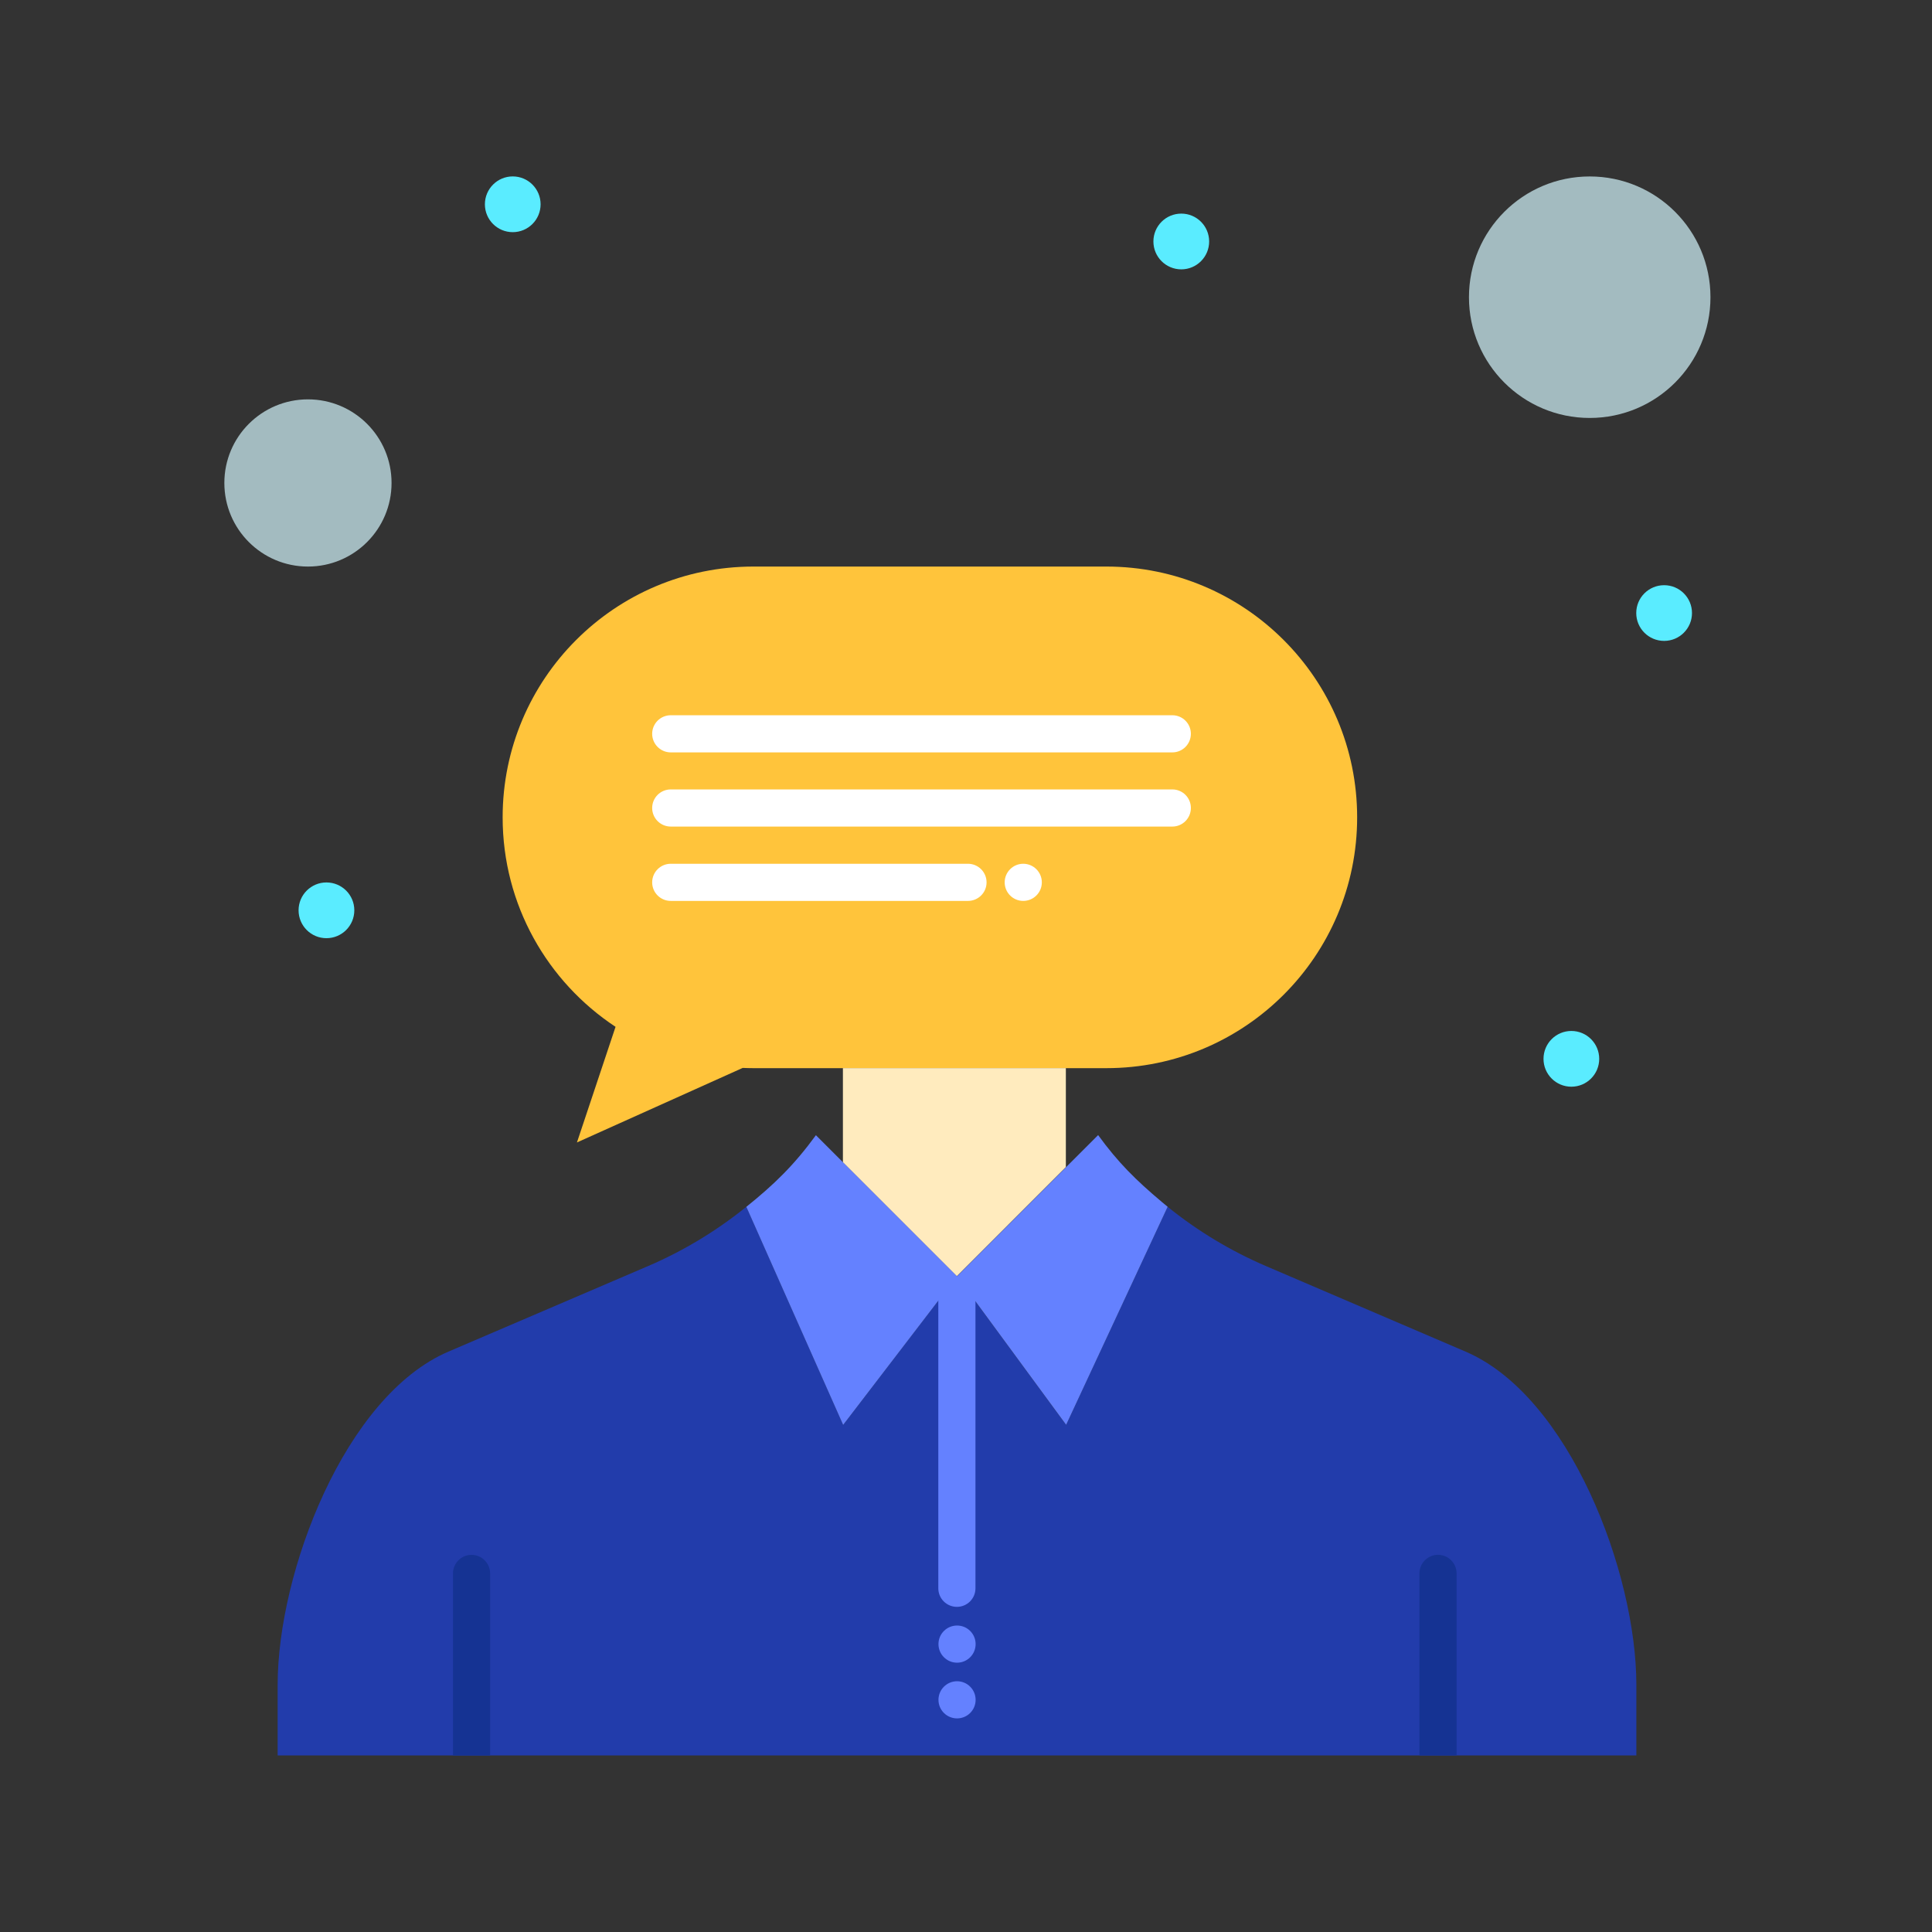
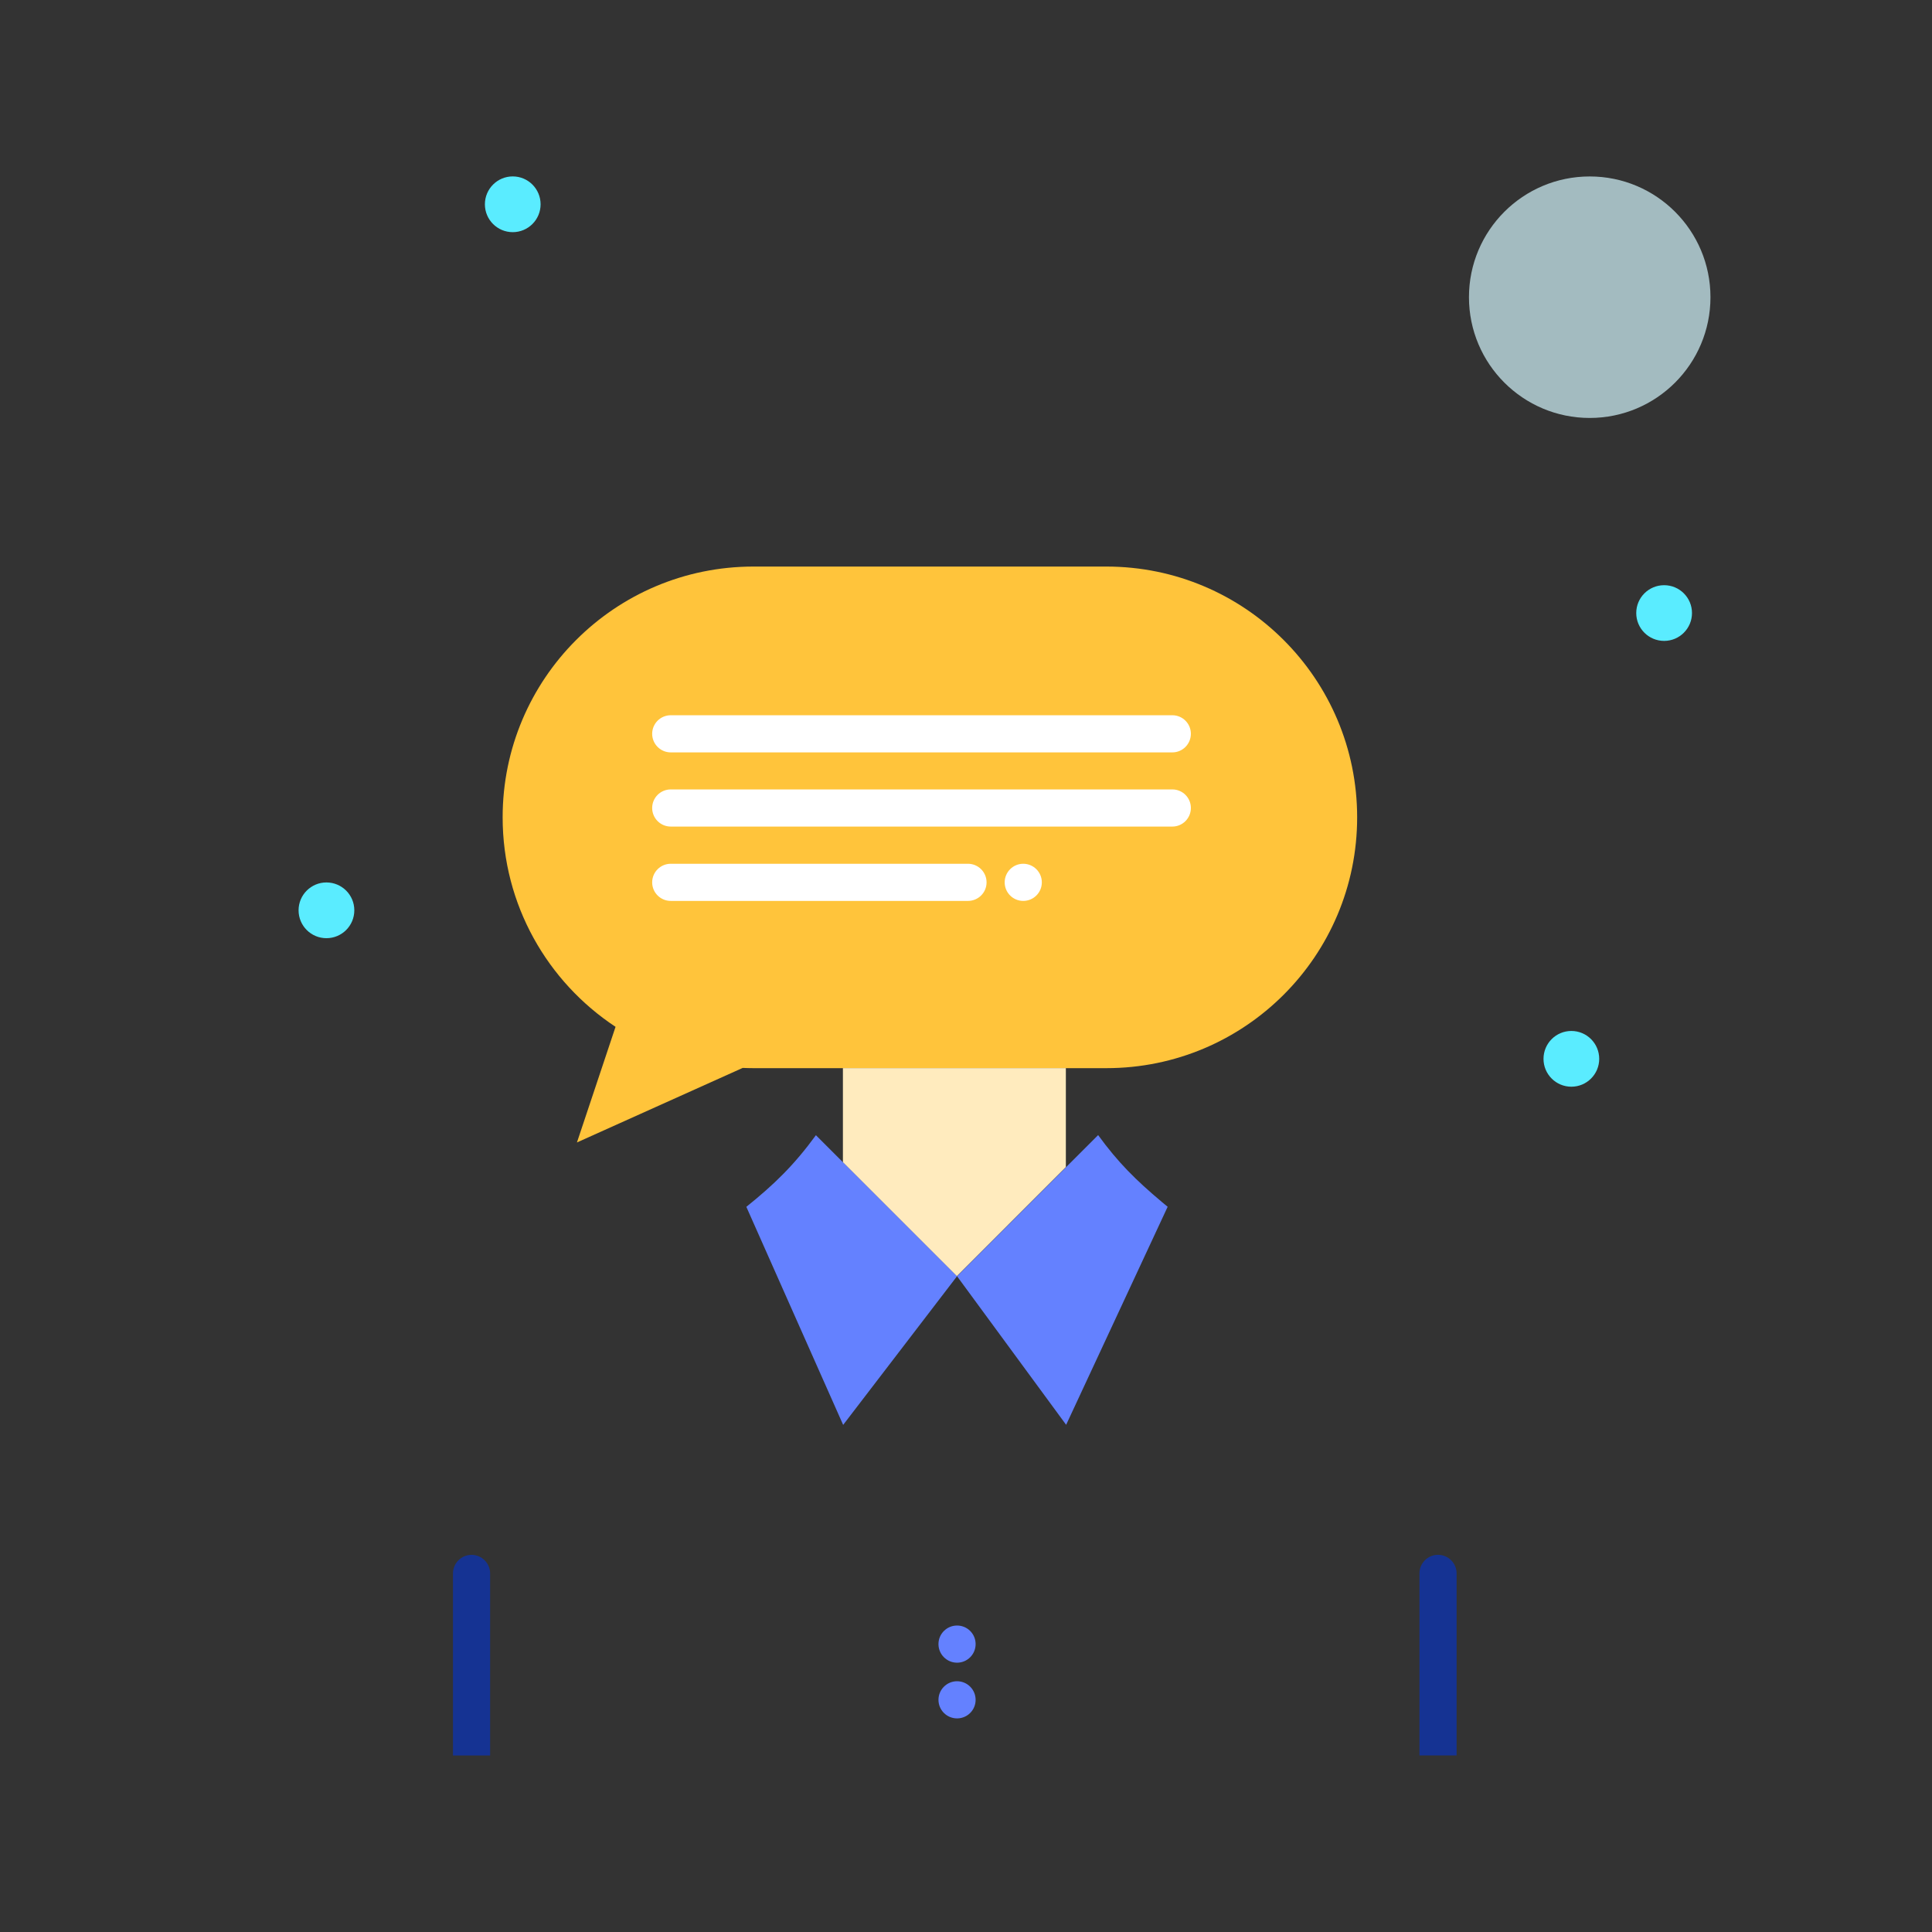
<svg xmlns="http://www.w3.org/2000/svg" width="48" height="48" viewBox="0 0 48 48" fill="none">
  <rect x="0" y="0" width="48" height="48" fill="#333333" stroke="none" />
-   <path d="M36.413 33.581L31.454 31.456C30.568 31.076 29.746 30.578 29.009 29.982L26.487 35.399L23.776 31.707L20.949 35.399L18.544 29.982C18.53 29.993 18.516 30.004 18.502 30.015C17.776 30.596 16.969 31.083 16.099 31.456L11.14 33.581C9.853 34.133 8.793 35.502 8.054 37.085C7.316 38.667 6.898 40.461 6.898 41.861V43.614H11.719H35.718H40.655V41.861C40.655 39.061 38.986 34.684 36.413 33.581Z" fill="#223CAB" />
  <path d="M41.345 15.923C41.727 15.923 42.037 15.613 42.037 15.231C42.037 14.848 41.727 14.539 41.345 14.539C40.962 14.539 40.652 14.848 40.652 15.231C40.652 15.613 40.962 15.923 41.345 15.923Z" fill="#5AECFF" />
  <path d="M39.496 10.384C41.153 10.384 42.496 9.041 42.496 7.384C42.496 5.727 41.153 4.384 39.496 4.384C37.839 4.384 36.496 5.727 36.496 7.384C36.496 9.041 37.839 10.384 39.496 10.384Z" fill="#A3BBC0" />
  <path d="M39.04 26.999C39.422 26.999 39.732 26.689 39.732 26.307C39.732 25.924 39.422 25.614 39.04 25.614C38.658 25.614 38.348 25.924 38.348 26.307C38.348 26.689 38.658 26.999 39.04 26.999Z" fill="#5AECFF" />
  <path d="M31.893 15.902C30.766 14.774 29.208 14.076 27.488 14.076H18.719C15.278 14.076 12.488 16.866 12.488 20.307C12.488 21.395 12.767 22.416 13.257 23.306C13.747 24.196 14.448 24.953 15.293 25.511L14.334 28.384L18.452 26.532C18.541 26.535 18.629 26.538 18.719 26.538H20.935H26.473H27.488C30.929 26.538 33.718 23.748 33.718 20.307C33.718 18.587 33.02 17.029 31.893 15.902Z" fill="#FFC43B" />
-   <path d="M29.349 6.692C29.731 6.692 30.041 6.382 30.041 5.999C30.041 5.617 29.731 5.307 29.349 5.307C28.966 5.307 28.656 5.617 28.656 5.999C28.656 6.382 28.966 6.692 29.349 6.692Z" fill="#5AECFF" />
  <path d="M29.01 29.982L26.488 35.399L23.777 31.707L26.488 28.996L27.283 28.201C27.78 28.885 28.219 29.318 28.864 29.861C28.912 29.902 28.961 29.942 29.01 29.982Z" fill="#6481FF" />
  <path d="M26.481 26.539V28.995L23.77 31.707L20.941 28.878L20.942 28.876V26.548V26.537H26.481V26.539Z" fill="#FFEBBE" />
  <path d="M25.422 22.383C25.677 22.383 25.884 22.177 25.884 21.922C25.884 21.667 25.677 21.46 25.422 21.46C25.168 21.46 24.961 21.667 24.961 21.922C24.961 22.177 25.168 22.383 25.422 22.383Z" fill="white" />
  <path d="M23.778 41.309C24.033 41.309 24.239 41.102 24.239 40.847C24.239 40.592 24.033 40.386 23.778 40.386C23.523 40.386 23.316 40.592 23.316 40.847C23.316 41.102 23.523 41.309 23.778 41.309Z" fill="#6481FF" />
  <path d="M23.778 42.693C24.033 42.693 24.239 42.487 24.239 42.232C24.239 41.977 24.033 41.77 23.778 41.77C23.523 41.77 23.316 41.977 23.316 42.232C23.316 42.487 23.523 42.693 23.778 42.693Z" fill="#6481FF" />
  <path d="M23.776 31.709L20.948 35.401L18.543 29.984V29.983C19.243 29.421 19.735 28.939 20.271 28.204L20.948 28.881L23.776 31.709Z" fill="#6481FF" />
  <path d="M12.739 5.768C13.121 5.768 13.431 5.458 13.431 5.076C13.431 4.693 13.121 4.383 12.739 4.383C12.357 4.383 12.047 4.693 12.047 5.076C12.047 5.458 12.357 5.768 12.739 5.768Z" fill="#5AECFF" />
-   <path d="M7.651 9.922C8.798 9.922 9.728 10.851 9.728 11.999C9.728 13.146 8.798 14.076 7.651 14.076C6.504 14.076 5.574 13.146 5.574 11.999C5.574 10.851 6.504 9.922 7.651 9.922Z" fill="#A3BBC0" />
  <path d="M8.11 23.309C8.493 23.309 8.803 22.999 8.803 22.616C8.803 22.234 8.493 21.924 8.11 21.924C7.728 21.924 7.418 22.234 7.418 22.616C7.418 22.999 7.728 23.309 8.11 23.309Z" fill="#5AECFF" />
  <path d="M35.727 38.629C35.472 38.629 35.266 38.836 35.266 39.091V43.614H35.727H36.189V39.091C36.189 38.836 35.982 38.629 35.727 38.629Z" fill="#153393" />
  <path d="M11.715 38.63C11.461 38.63 11.254 38.837 11.254 39.092V43.615H11.715H12.177V39.092C12.177 38.837 11.97 38.63 11.715 38.63Z" fill="#153393" />
-   <path d="M23.774 39.922C23.519 39.922 23.312 39.716 23.312 39.461V32.169C23.312 31.914 23.519 31.707 23.774 31.707C24.029 31.707 24.235 31.914 24.235 32.169V39.461C24.235 39.716 24.029 39.922 23.774 39.922Z" fill="#6481FF" />
  <path d="M29.126 18.693H16.665C16.41 18.693 16.203 18.486 16.203 18.231C16.203 17.976 16.41 17.77 16.665 17.77H29.126C29.381 17.77 29.587 17.976 29.587 18.231C29.587 18.486 29.381 18.693 29.126 18.693Z" fill="white" />
  <path d="M29.126 20.536H16.665C16.41 20.536 16.203 20.329 16.203 20.074C16.203 19.819 16.41 19.613 16.665 19.613H29.126C29.381 19.613 29.587 19.819 29.587 20.074C29.587 20.329 29.381 20.536 29.126 20.536Z" fill="white" />
  <path d="M24.049 22.383H16.665C16.41 22.383 16.203 22.177 16.203 21.922C16.203 21.667 16.41 21.46 16.665 21.46H24.049C24.304 21.46 24.511 21.667 24.511 21.922C24.511 22.177 24.304 22.383 24.049 22.383Z" fill="white" />
</svg>